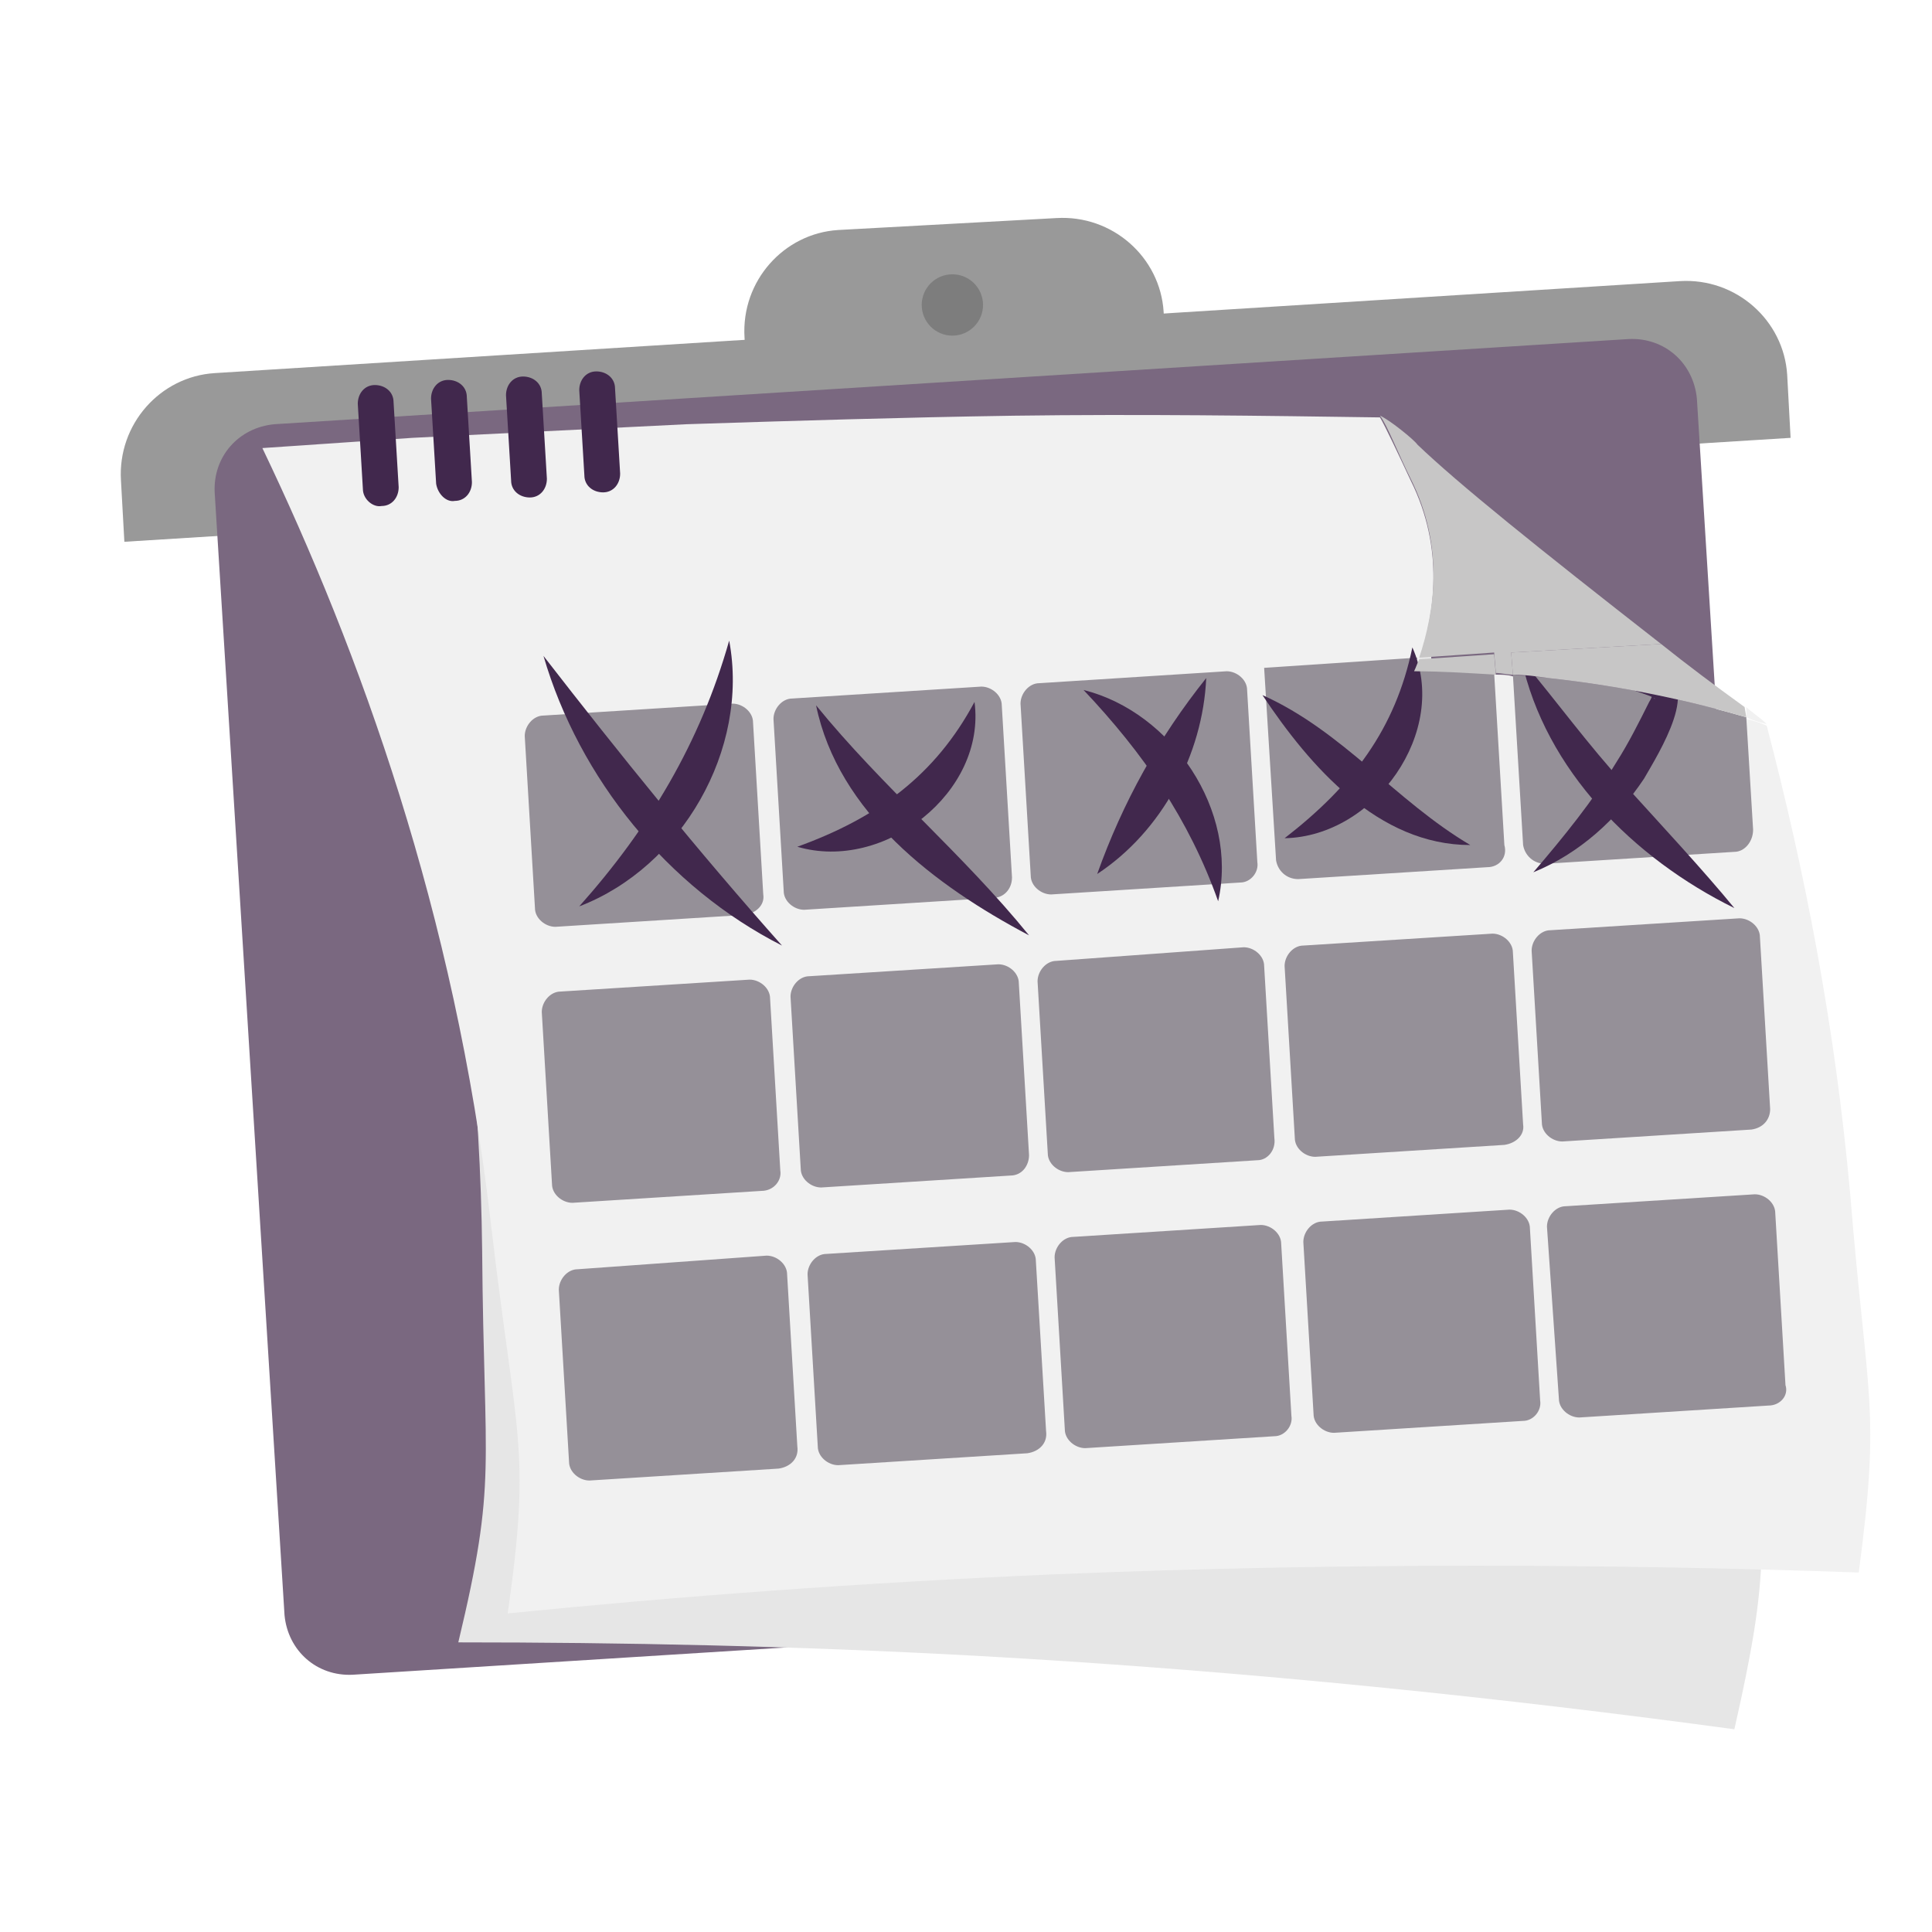
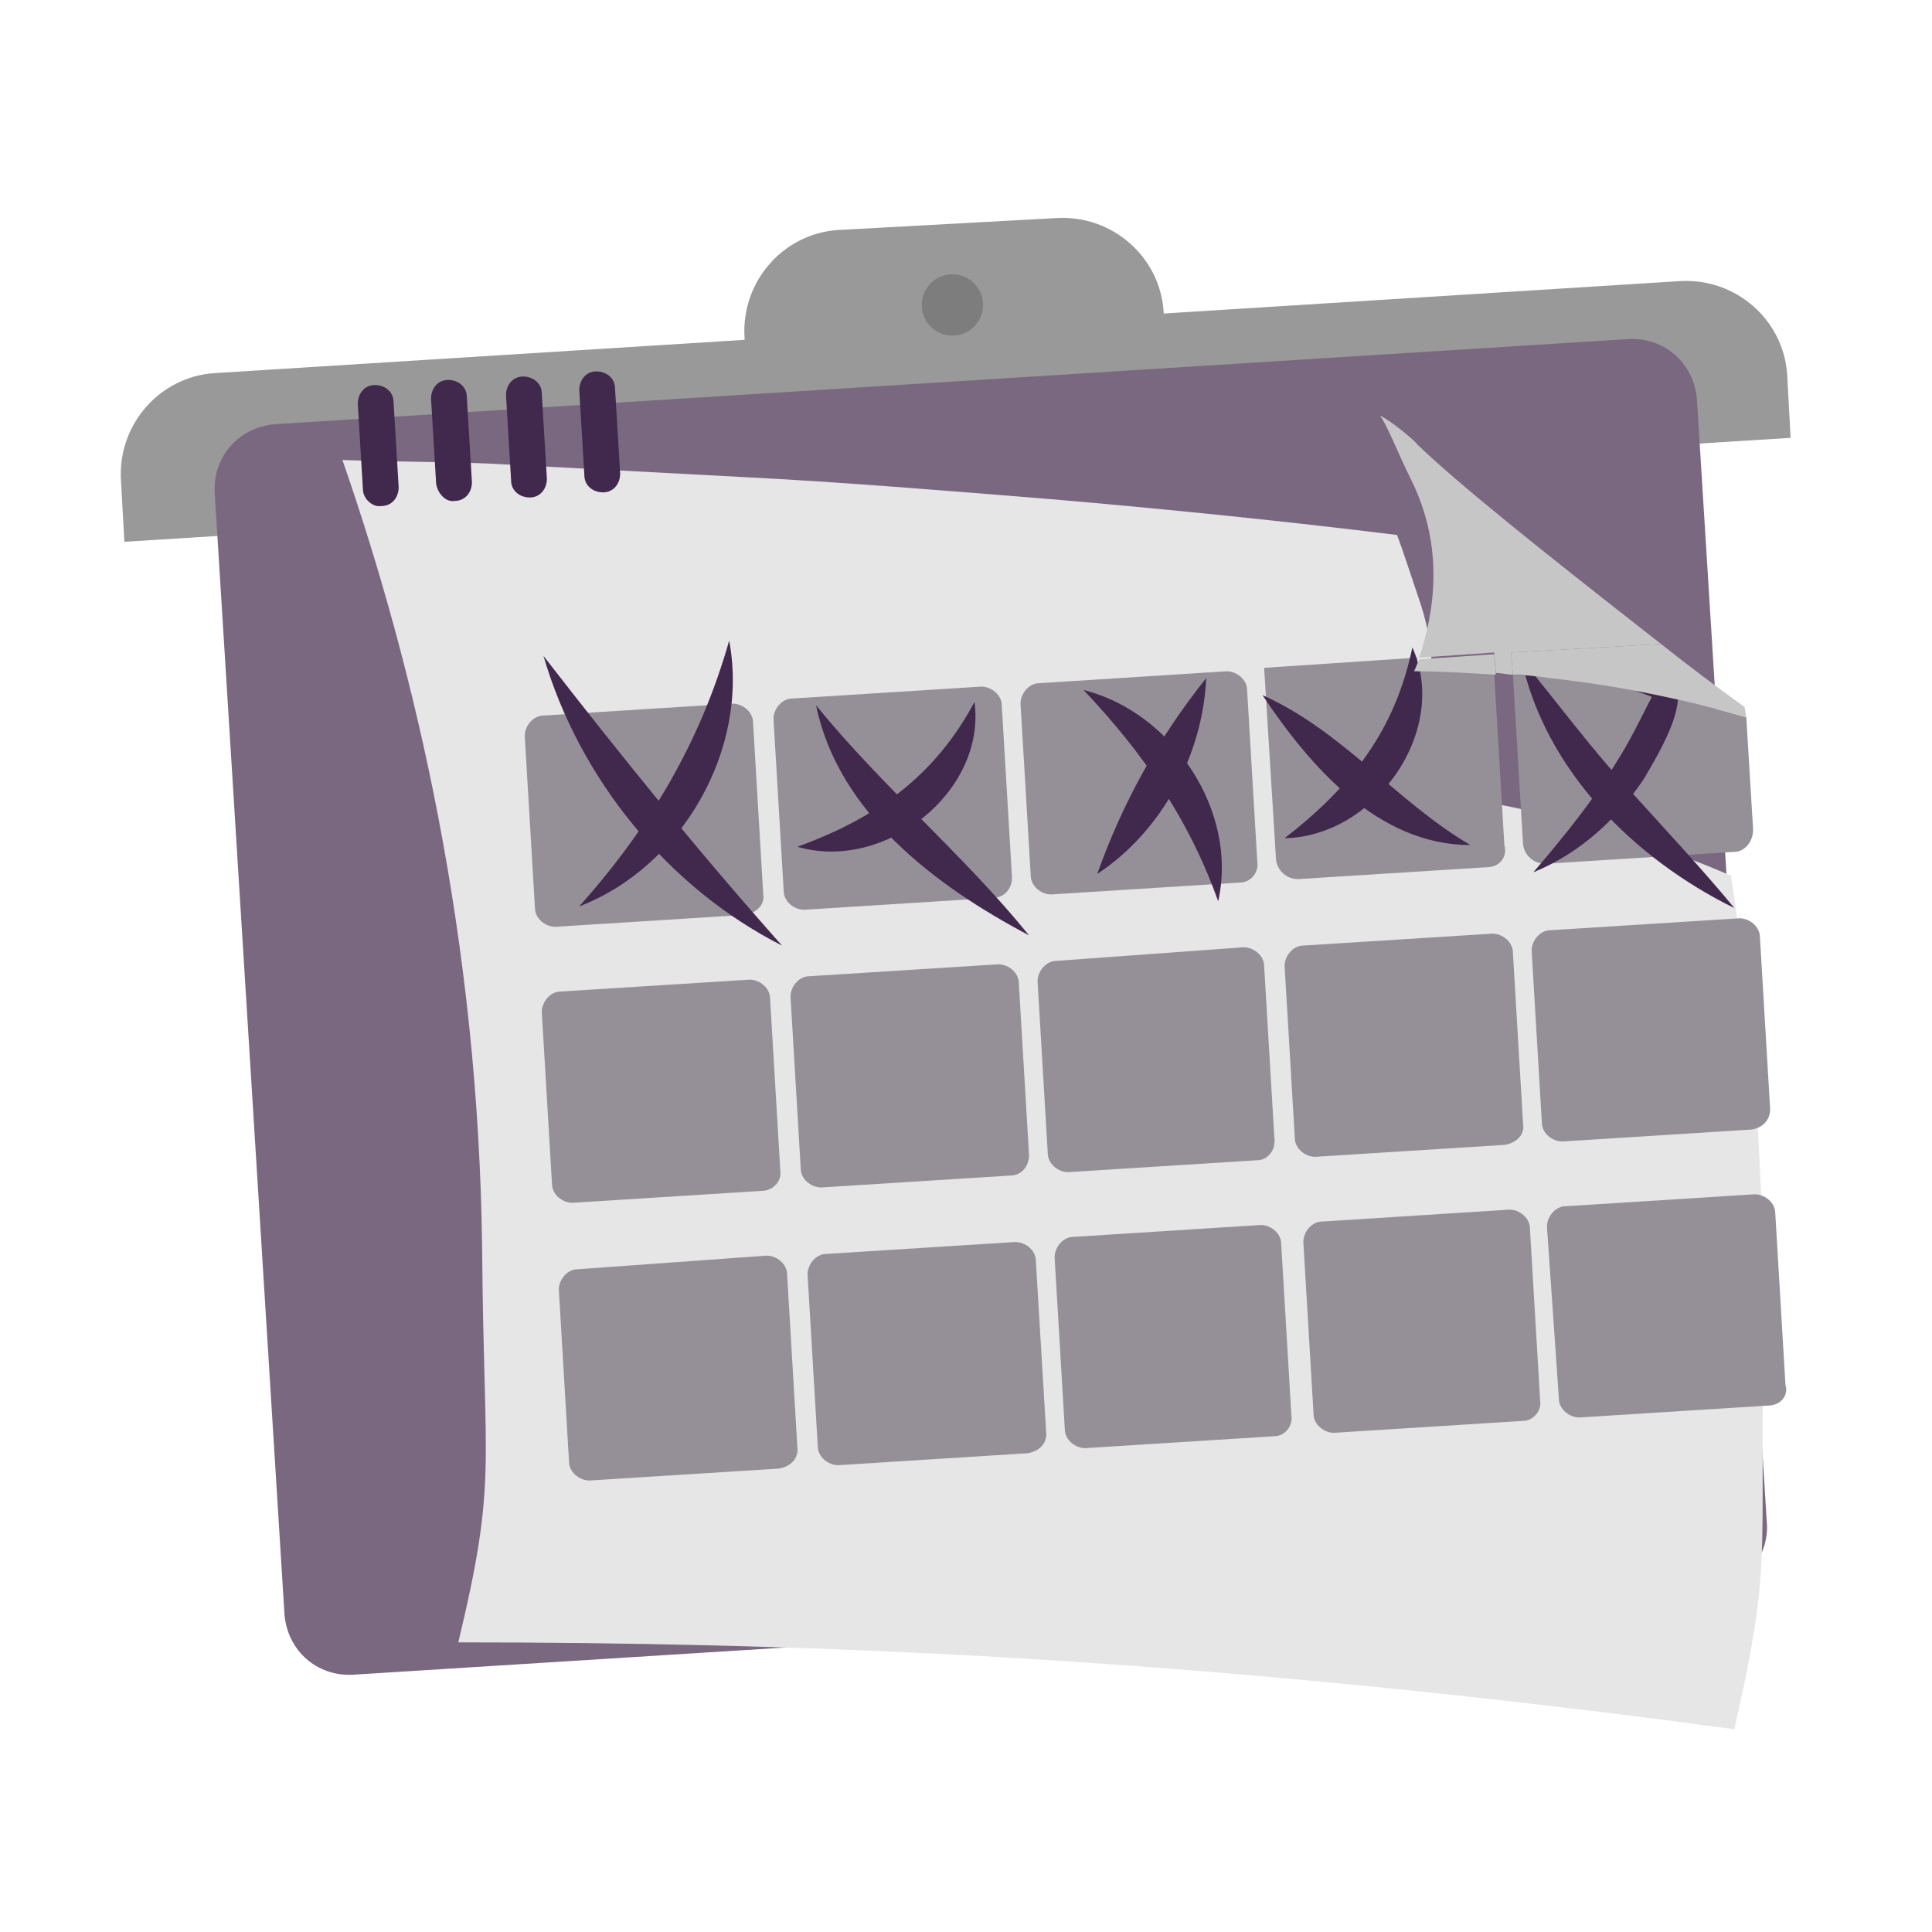
<svg xmlns="http://www.w3.org/2000/svg" version="1.1" id="Laag_1" x="0px" y="0px" viewBox="0 0 113.4 113.4" style="enable-background:new 0 0 113.4 113.4;" xml:space="preserve">
  <style type="text/css">
	.st0{fill:none;stroke:#41284D;stroke-width:3;stroke-miterlimit:10;}
	.st1{fill:#6A5B6F;}
	.st2{fill:#7A6880;}
	.st3{fill:#7F7B81;}
	.st4{fill:#41284D;}
	.st5{fill:#959098;}
	.st6{fill:#9E9D9C;}
	.st7{fill:#C7C6C6;}
	.st8{fill:#F1F1F1;}
	.st9{fill:#999999;}
	.st10{fill:#C2BAC5;}
	.st11{fill:#E6E6E6;}
	.st12{fill:none;stroke:#999999;stroke-miterlimit:10;}
	.st13{fill:none;stroke:#41284D;stroke-miterlimit:10;}
	.st14{fill:#F8A917;}
	.st15{fill:#51C185;}
	.st16{fill:#4489C9;}
	.st17{fill:none;stroke:#41284D;stroke-linecap:round;stroke-linejoin:round;stroke-miterlimit:10;}
	.st18{fill:none;stroke:#999999;stroke-linecap:round;stroke-linejoin:round;stroke-miterlimit:10;}
	.st19{fill:none;}
	.st20{clip-path:url(#SVGID_00000017487283202142533890000008826757033567704214_);}
	.st21{fill:#35203D;}
	.st22{clip-path:url(#SVGID_00000157989056323630521200000011306167670867277500_);}
	.st23{fill:#C6724C;}
	.st24{fill:#553E5E;}
	.st25{fill:#675370;}
	.st26{clip-path:url(#SVGID_00000147931879016922757580000004791601134092077734_);}
	.st27{clip-path:url(#SVGID_00000078003279276940936650000003473296188865376928_);}
	.st28{fill:#B15433;}
	.st29{clip-path:url(#SVGID_00000010309748493696699740000013199104780141952942_);}
	.st30{fill:#C7724D;}
	.st31{clip-path:url(#SVGID_00000153666521285639281540000009613507256427364285_);}
	.st32{fill:#F2E5DE;}
	.st33{fill:#4C4769;}
	.st34{clip-path:url(#SVGID_00000038388020504544424020000003735085750367382968_);}
	.st35{clip-path:url(#SVGID_00000126320893126815354480000014637150855581266094_);}
	.st36{clip-path:url(#SVGID_00000140736695590555881530000004895198094746115735_);}
	.st37{clip-path:url(#SVGID_00000008844160984783646700000005843815250762329514_);}
	.st38{clip-path:url(#SVGID_00000071558310330136864050000009386358269511627683_);}
	.st39{clip-path:url(#SVGID_00000078038195602852937590000006718390278614204595_);}
	.st40{clip-path:url(#SVGID_00000036957577848896404070000010180896019215744442_);}
	.st41{clip-path:url(#SVGID_00000109717438353000935060000013061491585533399470_);}
	.st42{fill:#7D7D7D;}
	.st43{fill:#371C3D;}
	.st44{fill:none;stroke:#999999;stroke-width:3;stroke-linecap:round;stroke-miterlimit:10;}
	.st45{fill:none;stroke:#41284D;stroke-width:3;stroke-linecap:round;stroke-miterlimit:10;}
	.st46{fill:#FFFFFF;}
	.st47{fill:none;stroke:#7D7D7D;stroke-width:3;stroke-linecap:round;stroke-miterlimit:10;}
	.st48{fill:none;stroke:#7D7D7D;stroke-linecap:round;stroke-miterlimit:10;}
	.st49{fill:none;stroke:#7A6880;stroke-linecap:round;stroke-miterlimit:10;}
	.st50{fill:#1D71B8;}
	.st51{fill:#4E9D71;}
	.st52{fill:#D29113;}
	.st53{fill:none;stroke:#F8A917;stroke-linecap:round;stroke-miterlimit:10;}
	.st54{fill:none;stroke:#7A6880;stroke-miterlimit:10;}
	.st55{opacity:0.34;fill:#F1F1F1;}
	.st56{fill:none;stroke:#E6E6E6;stroke-width:3;stroke-miterlimit:10;}
	.st57{fill:#F6F6F6;}
	.st58{fill:#472650;}
	.st59{opacity:0.3;}
	.st60{fill:none;stroke:#E6E6E6;stroke-miterlimit:10;}
	.st61{fill:none;stroke:#FFFFFF;stroke-linecap:round;stroke-linejoin:round;stroke-miterlimit:10;}
	.st62{fill:none;stroke:#DADADA;stroke-miterlimit:10;}
	.st63{opacity:0.35;fill:#F6F6F6;}
	.st64{fill:none;stroke:#E6E6E6;stroke-width:2;stroke-miterlimit:10;}
	.st65{opacity:0.32;fill:#F6F6F6;}
	.st66{opacity:0.36;fill:#F6F6F6;}
	.st67{fill:none;stroke:#F8A917;stroke-width:2;stroke-miterlimit:10;}
	.st68{opacity:0.33;}
	.st69{opacity:0.71;fill:#E6E6E6;}
	.st70{fill:#103E67;}
	.st71{fill:#468AC9;}
	.st72{fill:#3A2545;}
	.st73{fill:#A75E43;}
	.st74{clip-path:url(#SVGID_00000106849124400975429520000003660356244511940500_);}
	.st75{opacity:0.5;fill:url(#man_1_Orginal_1-5_00000099655401858651538790000001995867695159918741_);enable-background:new    ;}
	.st76{clip-path:url(#SVGID_00000036228134604677712190000002799245640946614415_);}
	.st77{clip-path:url(#SVGID_00000047768638474037938410000016840992581634727320_);}
	.st78{clip-path:url(#SVGID_00000026154004761184900240000002496281106257847226_);}
	.st79{fill:#2476BC;}
	.st80{clip-path:url(#SVGID_00000014625374057190786700000002818404294820019600_);}
	.st81{fill:#F2F2F2;}
	.st82{fill:#C3BBC6;}
	.st83{fill:#28192F;}
	.st84{clip-path:url(#SVGID_00000148621017638781364350000016874726181301369515_);}
	.st85{clip-path:url(#SVGID_00000013877124733369300270000008819509200838142362_);}
	.st86{clip-path:url(#SVGID_00000109022659129196132940000015825836823428381585_);}
	.st87{fill:#4B4A4B;}
	.st88{fill:#A6A0AA;}
	.st89{opacity:0.2;fill:none;}
	.st90{fill:#959098;stroke:#999999;stroke-miterlimit:10;}
	.st91{fill:#7A6880;stroke:#999999;stroke-miterlimit:10;}
	.st92{opacity:0.33;fill:#575756;}
	.st93{opacity:0.45;fill:#FFFFFF;}
	.st94{fill:#2C1B35;}
	.st95{fill:#2D1B35;}
	.st96{clip-path:url(#SVGID_00000102510642706688049010000016836912725970781606_);}
	.st97{fill:#5BB784;}
	.st98{fill:#E6D3C8;}
	.st99{clip-path:url(#SVGID_00000008830614208660954940000015507452763646819206_);}
	.st100{clip-path:url(#SVGID_00000060029274642144452010000002112064717298217615_);}
	.st101{clip-path:url(#SVGID_00000096745523189380266170000010644619907450979229_);}
	.st102{clip-path:url(#SVGID_00000102526775476106886900000014915514868005777065_);}
	.st103{clip-path:url(#SVGID_00000109720362092258496180000017582952679998809783_);}
	.st104{clip-path:url(#SVGID_00000045608466816308959080000017842905483314526365_);}
	.st105{clip-path:url(#SVGID_00000181776657767701371240000007064789490050386825_);}
	.st106{clip-path:url(#SVGID_00000097468283184607899480000005910809935187917196_);}
	.st107{clip-path:url(#SVGID_00000042009352347801171710000009497862495614587790_);}
	.st108{clip-path:url(#SVGID_00000088127480670828265130000009179437665081646262_);}
	.st109{clip-path:url(#SVGID_00000075871613607187832640000005968650457540850322_);}
	.st110{clip-path:url(#SVGID_00000016048371069609625350000009971781163169433009_);}
	.st111{clip-path:url(#SVGID_00000011027929481051718410000001958708417123829933_);}
	.st112{clip-path:url(#SVGID_00000107567158935255269240000016670860049936547739_);}
	.st113{clip-path:url(#SVGID_00000134212818233516961200000000049306305334148027_);}
	.st114{clip-path:url(#SVGID_00000083775690650844932640000016653078173379711372_);}
	.st115{clip-path:url(#SVGID_00000119806998044596992270000015790878421857206949_);}
	.st116{clip-path:url(#SVGID_00000101783853950859957680000018383092499343717805_);}
	.st117{clip-path:url(#SVGID_00000152962278674100958030000000719445146863110583_);}
	.st118{clip-path:url(#SVGID_00000030449893038088451380000018346994185895896220_);}
	.st119{clip-path:url(#SVGID_00000122001944689633024490000003617529934429496990_);}
	.st120{clip-path:url(#SVGID_00000003077754572051984570000017803611028603799427_);}
	.st121{clip-path:url(#SVGID_00000159434645738822325850000009224199393087261091_);}
	.st122{clip-path:url(#SVGID_00000159446946256982403040000007776781572859952061_);}
	.st123{clip-path:url(#SVGID_00000101791942874830331470000018270777844429229212_);}
	.st124{clip-path:url(#SVGID_00000011739195009939221510000007728223827131732382_);}
	.st125{clip-path:url(#SVGID_00000056396208593926592530000015229443055589967782_);}
	.st126{clip-path:url(#SVGID_00000050657481479820889890000013302443815976044684_);}
	.st127{clip-path:url(#SVGID_00000102502150270433301740000013596904795164535702_);}
	.st128{clip-path:url(#SVGID_00000024690894727880884950000005562999477002579619_);}
	.st129{clip-path:url(#SVGID_00000152254488647828821640000003232677076085233027_);}
	.st130{clip-path:url(#SVGID_00000168085281308604714950000018135933631999654793_);}
	.st131{clip-path:url(#SVGID_00000050631806682783663740000012139392089141698689_);}
	.st132{clip-path:url(#SVGID_00000132789671522907370640000011041029319512941492_);}
	.st133{clip-path:url(#SVGID_00000064338717808741886260000011937824304757354888_);}
	.st134{clip-path:url(#SVGID_00000123442946464583905430000013257579623381394355_);}
	.st135{clip-path:url(#SVGID_00000162332645870045222200000014264648092572501399_);}
	.st136{clip-path:url(#SVGID_00000166648248017583790030000002720940397852581782_);}
	.st137{clip-path:url(#SVGID_00000082333496789789824460000015308252883123783317_);}
	.st138{clip-path:url(#SVGID_00000137096903711387348510000016985095311659207089_);}
	.st139{clip-path:url(#SVGID_00000011020829700063107400000003598578268131529653_);}
	.st140{clip-path:url(#SVGID_00000140692842299980381200000010218105954206529930_);}
	.st141{clip-path:url(#SVGID_00000049183396068285065720000004870769507476801429_);}
	.st142{clip-path:url(#SVGID_00000089569473473260599070000014977958625325334191_);}
	.st143{clip-path:url(#SVGID_00000137845260110174430940000008416769213501750965_);}
	.st144{fill:#EDEDED;}
	.st145{fill:#1D1D1B;}
	.st146{clip-path:url(#SVGID_00000075145927707997022510000014671377312193790116_);}
	.st147{opacity:0.5;fill:url(#man_1_Orginal_1-5_00000163048581382819310390000002091104246767088564_);enable-background:new    ;}
	.st148{clip-path:url(#SVGID_00000108309806623360567070000007146069772180245935_);}
	.st149{clip-path:url(#SVGID_00000027584330590784430520000009041025550293696648_);}
	.st150{clip-path:url(#SVGID_00000146474418158985034810000007845634590544093837_);}
	.st151{clip-path:url(#SVGID_00000067945612550037592090000010566398814941187763_);}
	.st152{clip-path:url(#SVGID_00000101074326215674574620000016420525555414847382_);}
	.st153{clip-path:url(#SVGID_00000054251040990279000010000004093659702332426402_);}
	.st154{clip-path:url(#SVGID_00000099641981932431971970000003669195947638028179_);}
	.st155{fill:#FFFFFF;stroke:#41284D;stroke-miterlimit:10;}
	.st156{fill:#ABABAB;}
	.st157{clip-path:url(#SVGID_00000072964787066266816810000002861412046755481514_);fill:#999999;}
	.st158{clip-path:url(#SVGID_00000103968412216006493100000002741242672410770573_);fill:#999999;}
	.st159{clip-path:url(#SVGID_00000034058908663634411210000005733755338222239617_);fill:#999999;}
	.st160{clip-path:url(#SVGID_00000174598202229618969130000009785492815320778156_);fill:#999999;}
	.st161{clip-path:url(#SVGID_00000152229937200665756520000002914620297110199203_);fill:#999999;}
	.st162{clip-path:url(#SVGID_00000065072006865396205290000002549283753015891360_);fill:#999999;}
	.st163{fill:#7A6981;}
	.st164{clip-path:url(#SVGID_00000134967248341503659150000000963665875795984315_);fill:#999999;}
	.st165{clip-path:url(#SVGID_00000142158559770165278080000002416389286864200845_);fill:#999999;}
	.st166{fill:#46264F;}
	.st167{clip-path:url(#SVGID_00000145019713106628047990000011231484332505975212_);fill:#999999;}
	.st168{clip-path:url(#SVGID_00000013879956139253289830000000114450868094512042_);fill:#999999;}
	.st169{clip-path:url(#SVGID_00000056422404088618765180000012891062352843175836_);fill:#999999;}
	.st170{clip-path:url(#SVGID_00000124146991568489685560000017912771421289095813_);fill:#999999;}
	.st171{fill:none;stroke:#999999;stroke-linecap:round;stroke-miterlimit:10;}
	.st172{fill:none;stroke:#41284D;stroke-linecap:round;stroke-miterlimit:10;}
	.st173{fill:#6F5F74;}
	.st174{fill:none;stroke:#959098;stroke-miterlimit:10;}
	.st175{fill:#3B77AC;}
	.st176{fill:#46254F;}
	.st177{fill:#0296FF;}
	.st178{fill:#C6C6C6;}
	.st179{clip-path:url(#SVGID_00000012473613711974820920000016434434078455697830_);}
</style>
  <path class="st9" d="M68.5,21.9l-24.6,1.5l-0.2-3.6c-0.2-3.3,2.3-6.1,5.5-6.3L62,12.8c3.3-0.2,6.1,2.3,6.3,5.5L68.5,21.9z" />
  <path class="st9" d="M105.1,25.7L7.3,31.8l-0.2-3.6c-0.2-3.3,2.3-6.1,5.5-6.3l86-5.4c3.3-0.2,6.1,2.3,6.3,5.5L105.1,25.7z" />
  <g>
    <path class="st2" d="M100.2,93.3l-79.5,5c-2.1,0.1-3.8-1.4-4-3.5l-4.1-65.9c-0.1-2.1,1.4-3.8,3.5-4l79.5-5c2.1-0.1,3.8,1.4,4,3.5   l4.1,65.9C103.9,91.4,102.3,93.2,100.2,93.3z" />
    <g>
      <path class="st11" d="M43.6,28c5.9,0.3,11.9,0.8,18.1,1.3c7,0.6,13.8,1.3,20.3,2.1c0.2,0.5,0.8,2.3,1.3,3.8    c1.6,4.6,0.3,8.7-0.9,11.2c2.2,0.2,4.7,0.6,7.4,1.2c4.9,1.1,8.8,2.5,11.8,3.8c1.3,8.5,2,17.8,1.9,27.8    c-0.2,12.5,0.5,12.6-1.7,22.3c-13.3-1.8-28.2-3.4-44.3-4.3c-10.9-0.6-21.1-0.8-30.6-0.8c2.3-9.6,1.5-10,1.4-23    c-0.2-18.2-3.9-34-8.2-46.4c2.7,0.1,5.5,0.1,8.4,0.2L43.6,28z" />
    </g>
    <g>
      <g>
-         <path class="st8" d="M109.1,92.3c-14.2-0.5-30-0.6-47.1,0.1c-11.5,0.5-22.2,1.3-32.2,2.3c1.4-9.8,0.5-10.1-1-23     c-2.1-18.1-7.7-33.5-13.4-45.4c2.9-0.2,5.8-0.4,8.8-0.6l16.1-0.8c6.2-0.2,12.6-0.4,19.2-0.5c7.4-0.1,14.6,0,21.5,0.1     c0.3,0.5,1.1,2.2,1.8,3.7c2,4,1.4,7.9,0.5,10.5c-0.1,0.2-0.2,0.5-0.3,0.7c1.5,0,3.1,0.1,4.8,0.2c0.3,0,0.7,0,1,0.1     c0.7,0.1,1.4,0.1,2.1,0.2c4.6,0.5,8.5,1.4,11.6,2.3c0.4,0.1,0.8,0.2,1.2,0.4c2.2,8.4,4,17.5,4.9,27.5     C109.6,82.4,110.4,82.5,109.1,92.3z" />
-       </g>
+         </g>
      <g>
        <g>
          <path class="st6" d="M74.9,24.5C74.9,24.5,74.9,24.5,74.9,24.5C74.9,24.5,74.9,24.5,74.9,24.5C74.9,24.5,74.9,24.5,74.9,24.5z" />
          <path class="st7" d="M97.5,37.8l-8.8,0.5l0.1,1.3c-0.3,0-0.7-0.1-1-0.1l-0.1-1.2l-4.4,0.3c0.9-2.7,1.5-6.5-0.5-10.5      c-0.7-1.4-1.4-3.2-1.8-3.7c0,0,0,0,0,0c0.5,0.2,2,1.4,2.2,1.7C85.6,28.4,90.2,32.1,97.5,37.8z" />
-           <path class="st8" d="M103.7,42.5c-0.4-0.1-0.8-0.2-1.2-0.4l0-0.6C102.8,41.8,103.3,42.1,103.7,42.5      C103.7,42.5,103.7,42.5,103.7,42.5z" />
        </g>
      </g>
    </g>
    <g>
      <g>
        <path class="st5" d="M43.7,53.7l-11.1,0.7c-0.6,0-1.2-0.5-1.2-1.1l-0.6-10.1c0-0.6,0.5-1.2,1.1-1.2l11.1-0.7     c0.6,0,1.2,0.5,1.2,1.1l0.6,10.1C44.9,53.1,44.4,53.6,43.7,53.7z" />
        <path class="st5" d="M58.3,52.7l-11.1,0.7c-0.6,0-1.2-0.5-1.2-1.1l-0.6-10.1c0-0.6,0.5-1.2,1.1-1.2l11.1-0.7     c0.6,0,1.2,0.5,1.2,1.1l0.6,10.1C59.4,52.2,58.9,52.7,58.3,52.7z" />
        <path class="st5" d="M72.8,51.8l-11.1,0.7c-0.6,0-1.2-0.5-1.2-1.1l-0.6-10.1c0-0.6,0.5-1.2,1.1-1.2L72,39.4     c0.6,0,1.2,0.5,1.2,1.1l0.6,10.1C73.9,51.2,73.4,51.8,72.8,51.8z" />
-         <path class="st5" d="M87.3,50.9l-11.1,0.7c-0.7,0-1.2-0.5-1.3-1.1l-0.7-11.3l9-0.6c-0.1,0.2-0.2,0.5-0.3,0.7     c1.5,0,3.1,0.1,4.8,0.2l0.6,10.1C88.5,50.3,88,50.9,87.3,50.9z" />
+         <path class="st5" d="M87.3,50.9l-11.1,0.7c-0.7,0-1.2-0.5-1.3-1.1l-0.7-11.3l9-0.6c-0.1,0.2-0.2,0.5-0.3,0.7     c1.5,0,3.1,0.1,4.8,0.2l0.6,10.1C88.5,50.3,88,50.9,87.3,50.9" />
        <path class="st5" d="M101.8,50l-11.1,0.7c-0.7,0-1.2-0.5-1.3-1.1l-0.6-10c0.7,0.1,1.4,0.1,2.1,0.2c4.6,0.5,8.5,1.4,11.6,2.3     l0.4,6.6C102.9,49.4,102.4,50,101.8,50z" />
        <path class="st5" d="M44.7,69.9l-11.1,0.7c-0.6,0-1.2-0.5-1.2-1.1l-0.6-10.1c0-0.6,0.5-1.2,1.1-1.2l11.1-0.7     c0.6,0,1.2,0.5,1.2,1.1l0.6,10.1C45.9,69.3,45.4,69.9,44.7,69.9z" />
        <path class="st5" d="M59.3,69l-11.1,0.7c-0.6,0-1.2-0.5-1.2-1.1l-0.6-10.1c0-0.6,0.5-1.2,1.1-1.2l11.1-0.7c0.6,0,1.2,0.5,1.2,1.1     l0.6,10.1C60.4,68.4,60,69,59.3,69z" />
        <path class="st5" d="M73.8,68.1l-11.1,0.7c-0.6,0-1.2-0.5-1.2-1.1l-0.6-10.1c0-0.6,0.5-1.2,1.1-1.2L73,55.6     c0.6,0,1.2,0.5,1.2,1.1l0.6,10.1C74.9,67.5,74.4,68.1,73.8,68.1z" />
        <path class="st5" d="M88.3,67.2l-11.1,0.7c-0.6,0-1.2-0.5-1.2-1.1l-0.6-10.1c0-0.6,0.5-1.2,1.1-1.2l11.1-0.7     c0.6,0,1.2,0.5,1.2,1.1l0.6,10.1C89.5,66.6,89,67.1,88.3,67.2z" />
        <path class="st5" d="M102.8,66.3L91.7,67c-0.6,0-1.2-0.5-1.2-1.1l-0.6-10.1c0-0.6,0.5-1.2,1.1-1.2l11.1-0.7     c0.6,0,1.2,0.5,1.2,1.1l0.6,10.1C103.9,65.7,103.5,66.2,102.8,66.3z" />
        <path class="st5" d="M45.7,86.2l-11.1,0.7c-0.6,0-1.2-0.5-1.2-1.1l-0.6-10.1c0-0.6,0.5-1.2,1.1-1.2L45,73.7     c0.6,0,1.2,0.5,1.2,1.1l0.6,10.1C46.9,85.6,46.4,86.1,45.7,86.2z" />
        <path class="st5" d="M60.3,85.3l-11.1,0.7c-0.6,0-1.2-0.5-1.2-1.1l-0.6-10.1c0-0.6,0.5-1.2,1.1-1.2l11.1-0.7     c0.6,0,1.2,0.5,1.2,1.1L61.4,84C61.5,84.7,61,85.2,60.3,85.3z" />
        <path class="st5" d="M74.8,84.3L63.7,85c-0.6,0-1.2-0.5-1.2-1.1l-0.6-10.1c0-0.6,0.5-1.2,1.1-1.2L74,71.9c0.6,0,1.2,0.5,1.2,1.1     l0.6,10.1C75.9,83.7,75.4,84.3,74.8,84.3z" />
        <path class="st5" d="M89.4,83.4l-11.1,0.7c-0.6,0-1.2-0.5-1.2-1.1l-0.6-10.1c0-0.6,0.5-1.2,1.1-1.2L88.6,71     c0.6,0,1.2,0.5,1.2,1.1l0.6,10.1C90.5,82.8,90,83.4,89.4,83.4z" />
        <path class="st5" d="M103.8,82.5l-11.1,0.7c-0.6,0-1.2-0.5-1.2-1.1L90.8,72c0-0.6,0.5-1.2,1.1-1.2l11.1-0.7     c0.6,0,1.2,0.5,1.2,1.1l0.6,10.1C105,81.9,104.5,82.5,103.8,82.5z" />
      </g>
    </g>
  </g>
  <g>
    <g>
      <path class="st4" d="M89.3,38.7c2.1,2.5,3.9,5,6.1,7.4c1.9,2.1,4.6,5,6.4,7.2C95.9,50.4,90.7,45.2,89.3,38.7L89.3,38.7z" />
    </g>
    <g>
      <path class="st4" d="M94.9,39.3c0.1,0.4,0.4,0.4,0.7,0.4c0.5-0.1,1.1-0.3,1.6-0.2c2.9,0.4,0.1,4.8-0.7,6.2    c-1.6,2.4-3.8,4.4-6.5,5.5c1.8-2.1,3.5-4.2,4.9-6.5c0.7-1.1,1.3-2.3,1.9-3.5c0.2-0.3,0.1-0.4,0.3-0.2c0.2,0.1-0.1-0.1-0.4-0.2    C95.9,40.5,94.5,40.2,94.9,39.3L94.9,39.3z" />
    </g>
  </g>
  <g>
    <g>
      <path class="st4" d="M74.1,40.8c4.7,2.1,7.8,6.2,12.2,8.8C80.9,49.6,76.9,45,74.1,40.8L74.1,40.8z" />
    </g>
    <g>
      <path class="st4" d="M82.9,38c2.2,4.9-2.2,11.1-7.5,11.2C79.4,46.1,81.9,42.8,82.9,38L82.9,38z" />
    </g>
  </g>
  <circle class="st42" cx="55.9" cy="17.9" r="1.8" />
  <g>
    <path class="st4" d="M34.3,27.9l-0.3-5c0-0.6,0.4-1.1,1-1.1h0c0.6,0,1.1,0.4,1.1,1l0.3,5c0,0.6-0.4,1.1-1,1.1l0,0   C34.8,28.9,34.3,28.5,34.3,27.9z" />
    <path class="st4" d="M30,28.2l-0.3-5c0-0.6,0.4-1.1,1-1.1h0c0.6,0,1.1,0.4,1.1,1l0.3,5c0,0.6-0.4,1.1-1,1.1h0   C30.5,29.2,30,28.8,30,28.2z" />
    <path class="st4" d="M25.6,28.4l-0.3-5c0-0.6,0.4-1.1,1-1.1h0c0.6,0,1.1,0.4,1.1,1l0.3,5c0,0.6-0.4,1.1-1,1.1h0   C26.2,29.5,25.7,29,25.6,28.4z" />
    <path class="st4" d="M21.3,28.7l-0.3-5c0-0.6,0.4-1.1,1-1.1h0c0.6,0,1.1,0.4,1.1,1l0.3,5c0,0.6-0.4,1.1-1,1.1h0   C21.9,29.8,21.3,29.3,21.3,28.7z" />
  </g>
  <path class="st7" d="M87.8,39.6c-1.7-0.1-3.3-0.2-4.8-0.2c0.1-0.2,0.2-0.5,0.3-0.7l4.4-0.3L87.8,39.6z" />
  <path class="st7" d="M102.5,42.1c-3.1-0.9-7-1.8-11.6-2.3c-0.7-0.1-1.4-0.2-2.1-0.2l-0.1-1.3l8.8-0.5c1.5,1.2,3.1,2.4,4.9,3.7  L102.5,42.1z" />
  <g>
    <g>
      <path class="st4" d="M31.9,38.5c4.5,5.8,9.1,11.5,14,17C39.2,52.1,34,45.7,31.9,38.5L31.9,38.5z" />
    </g>
    <g>
      <path class="st4" d="M42.8,37.6C44,44,40,50.9,34,53.2C38.1,48.6,41.1,43.6,42.8,37.6L42.8,37.6z" />
    </g>
  </g>
  <g>
    <g>
      <path class="st4" d="M63.6,40.5c5.2,1.3,9.1,7.1,7.9,12.4C69.8,48.1,67.1,44.2,63.6,40.5L63.6,40.5z" />
    </g>
    <g>
      <path class="st4" d="M70.8,39.8c-0.2,4.5-2.6,9-6.4,11.5C65.9,47.1,68,43.3,70.8,39.8L70.8,39.8z" />
    </g>
  </g>
  <g>
    <g>
      <path class="st4" d="M47.9,41.4c3.9,4.8,8.6,8.7,12.5,13.5C54.9,52,49.2,47.7,47.9,41.4L47.9,41.4z" />
    </g>
    <g>
      <path class="st4" d="M57.2,41.2c0.7,5.3-5.3,10-10.4,8.5C51.5,48,54.9,45.5,57.2,41.2L57.2,41.2z" />
    </g>
  </g>
</svg>